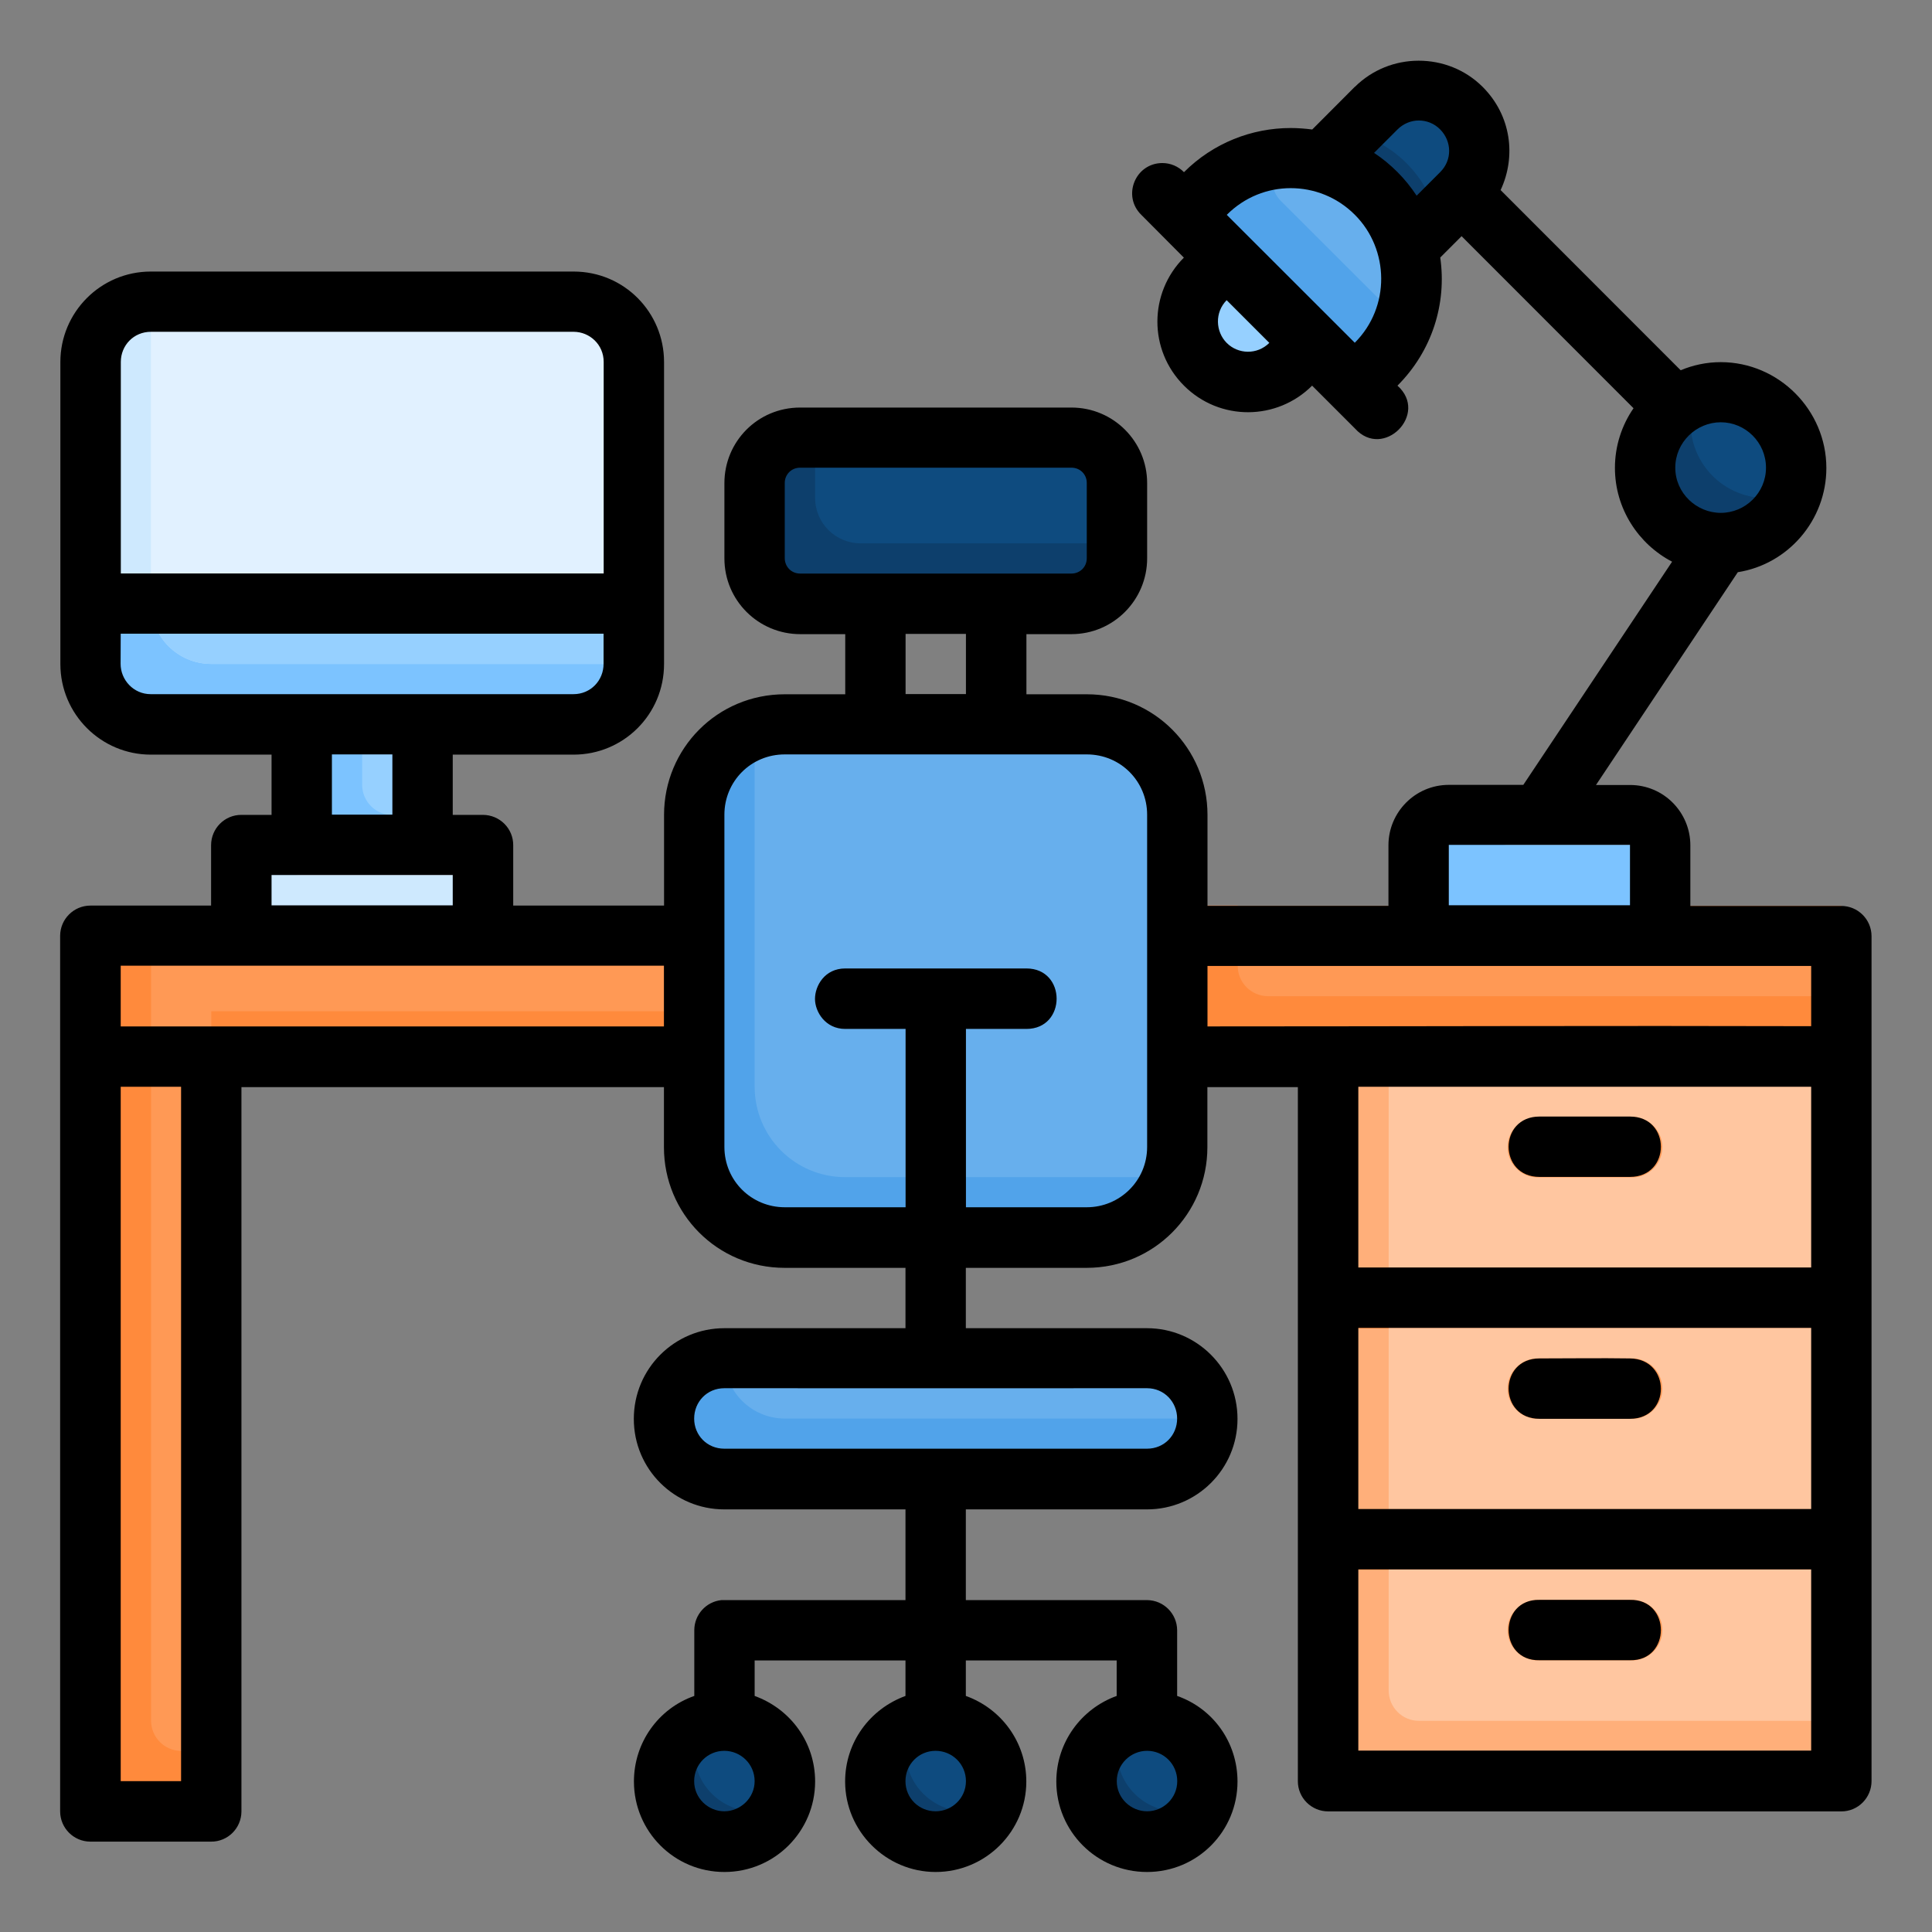
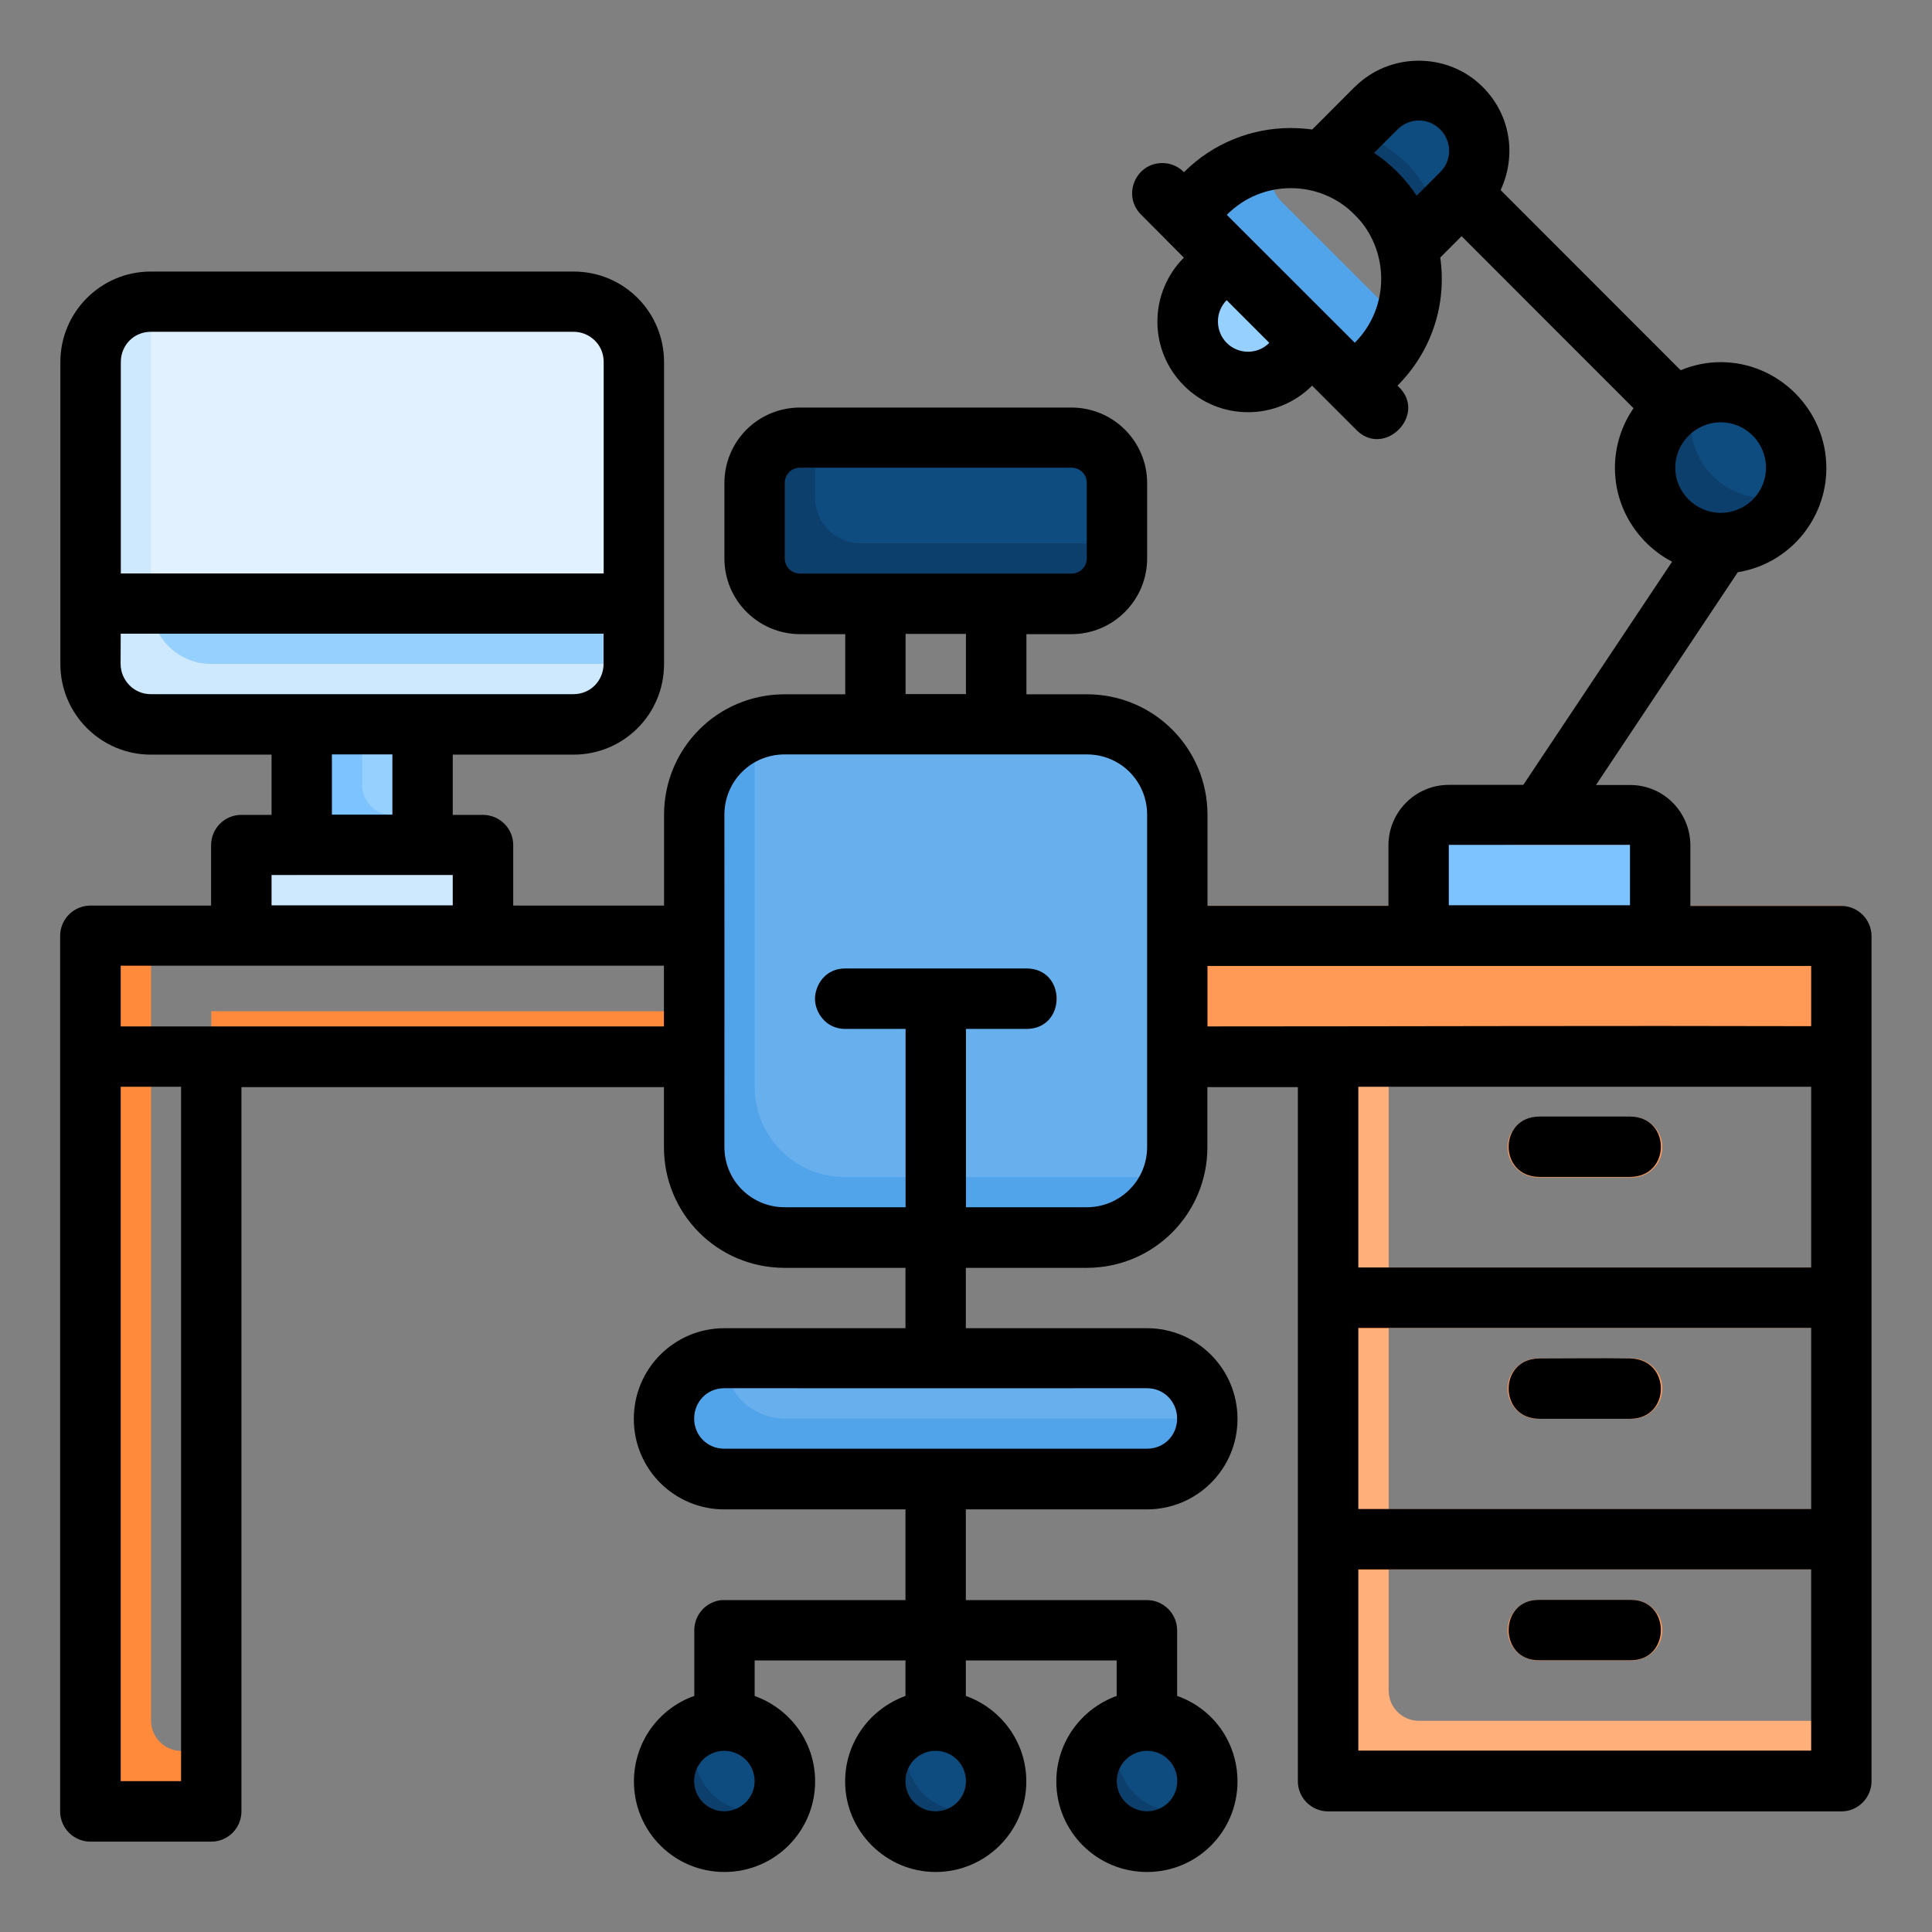
<svg xmlns="http://www.w3.org/2000/svg" id="svg8" height="512" viewBox="0 0 16.933 16.933" width="512">
  <rect x="0" y="0" width="16.933" height="16.933" fill="#808080" stroke="none" />
  <g id="layer2">
    <path id="rect4010" d="m12.7 7.142h1.587c.147 0 .265.118.265.265v.529c0 .147-.118.265-.265.265h-1.587c-.147 0-.265-.118-.265-.265v-.529c0-.147.118-.265.265-.265z" fill="#96d0ff" />
    <path id="rect4179" d="m12.7 7.142c-.037-0-.072.007-.103.021-.032.013-.06.033-.084.057-.048.048-.078.114-.078.187v.529c0 .037.007.071.021.103.04.095.134.162.244.162h1.587c.147-0.0.265-.118.265-.265v-.527h-1.323c-.147 0-.265-.118-.265-.265v-.002z" fill="#7cc3ff" />
    <path id="path4104" d="m3.705 6.323c-0-0-0-.001-.001-.001-.014-.135-.128-.238-.264-.238h-.529c-.147-.001-.266.119-.266.266v1.322c-.001.147.119.266.266.266h.529c.146-.001.264-.119.264-.266v-1.322c.001-.009.001-.018.001-.026z" fill="#96d0ff" font-variant-ligatures="normal" font-variant-position="normal" font-variant-caps="normal" font-variant-numeric="normal" font-variant-alternates="normal" font-feature-settings="normal" text-indent="0" text-align="start" text-decoration-line="none" text-decoration-style="solid" text-decoration-color="#000000" text-transform="none" text-orientation="mixed" white-space="normal" shape-padding="0" isolation="auto" mix-blend-mode="normal" solid-color="#000000" solid-opacity="1" vector-effect="none" />
    <path id="path4106" d="m2.911 6.084c-.147-.001-.266.119-.266.266v.793.529c-.001.147.119.266.266.266h.529c.146-.001.264-.119.264-.266v-.529h-.264c-.146.001-.265-.117-.266-.264v-.795z" fill="#7cc3ff" font-variant-ligatures="normal" font-variant-position="normal" font-variant-caps="normal" font-variant-numeric="normal" font-variant-alternates="normal" font-feature-settings="normal" text-indent="0" text-align="start" text-decoration-line="none" text-decoration-style="solid" text-decoration-color="#000000" text-transform="none" text-orientation="mixed" white-space="normal" shape-padding="0" isolation="auto" mix-blend-mode="normal" solid-color="#000000" solid-opacity="1" vector-effect="none" />
-     <path id="rect3944" d="m6.085 8.2 0 1.061h-4.233v6.615h-1.058l-0-6.615-0-1.061z" fill="#f95" />
    <path id="path3948" d="m10.319 7.938h5.821v1.323h-5.821" fill="#f95" />
    <path id="rect3950" d="m7.014 3.834h2.377c.221 0 .399.178.399.399v.659c0 .221-.178.399-.399.399h-2.377c-.221 0-.399-.178-.399-.399v-.659c0-.221.178-.399.399-.399z" fill="#0e4b7f" />
    <path id="rect3956" d="m6.879 6.348h2.646c.44 0 .794.354.794.794v2.91c0 .44-.354.794-.794.794h-2.646c-.44 0-.794-.354-.794-.794v-2.91c0-.44.354-.794.794-.794z" fill="#67afed" />
    <path id="rect3968" d="m6.35 11.904h3.704c.293 0 .529.236.529.529s-.236.529-.529.529h-3.704c-.293 0-.529-.236-.529-.529s.236-.529.529-.529z" fill="#67afed" />
-     <path id="rect3970" d="m11.642 9.258h4.498v6.35h-4.498z" fill="#ffc6a0" />
    <path id="path4206" d="m11.642 9.258v6.352c1.446-.007 3.011-.002 4.498-.002v-.526h-3.703c-.147.001-.266-.119-.266-.266v-5.558z" fill="#ffaf7a" font-variant-ligatures="normal" font-variant-position="normal" font-variant-caps="normal" font-variant-numeric="normal" font-variant-alternates="normal" font-feature-settings="normal" text-indent="0" text-align="start" text-decoration-line="none" text-decoration-style="solid" text-decoration-color="#000000" text-transform="none" text-orientation="mixed" white-space="normal" shape-padding="0" isolation="auto" mix-blend-mode="normal" solid-color="#000000" solid-opacity="1" vector-effect="none" />
    <path id="path3972" d="m11.643 11.109v.529h4.496v-.529z" fill="#f95" font-variant-ligatures="normal" font-variant-position="normal" font-variant-caps="normal" font-variant-numeric="normal" font-variant-alternates="normal" font-feature-settings="normal" text-indent="0" text-align="start" text-decoration-line="none" text-decoration-style="solid" text-decoration-color="#000000" text-transform="none" text-orientation="mixed" white-space="normal" shape-padding="0" isolation="auto" mix-blend-mode="normal" solid-color="#000000" solid-opacity="1" vector-effect="none" />
    <path id="path3974" d="m11.643 13.227v.529h4.496v-.529z" fill="#f95" font-variant-ligatures="normal" font-variant-position="normal" font-variant-caps="normal" font-variant-numeric="normal" font-variant-alternates="normal" font-feature-settings="normal" text-indent="0" text-align="start" text-decoration-line="none" text-decoration-style="solid" text-decoration-color="#000000" text-transform="none" text-orientation="mixed" white-space="normal" shape-padding="0" isolation="auto" mix-blend-mode="normal" solid-color="#000000" solid-opacity="1" vector-effect="none" />
    <path id="path3986" d="m1.323 2.644h3.704c.293 0 .529.236.529.529v2.646c0 .293-.236.529-.529.529h-3.704c-.293 0-.529-.236-.529-.529v-2.646c0-.293.236-.529.529-.529z" fill="#e1f1ff" />
    <path id="rect3992" d="m2.117 7.406h2.117v.794h-2.117z" fill="#e1f1ff" />
    <path id="path4000" d="m11.5 3.005-.187.187c-.207.207-.541.207-.748 0-.207-.207-.207-.541 0-.748l.187-.187" fill="#96d0ff" />
    <path id="path4002" d="m12.248 2.257.561-.561c.207-.207.207-.541 0-.748s-.541-.207-.748 0l-.561.561" fill="#0e4b7f" />
    <path id="path4099" d="m2.117 7.409v.791h2.117v-.527h-1.586a.265.265 0 0 1 -.266-.264h-.264a.265.265 0 0 0 -.001 0z" fill="#cee9fe" font-variant-ligatures="normal" font-variant-position="normal" font-variant-caps="normal" font-variant-numeric="normal" font-variant-alternates="normal" font-feature-settings="normal" text-indent="0" text-align="start" text-decoration-line="none" text-decoration-style="solid" text-decoration-color="#000000" text-transform="none" text-orientation="mixed" white-space="normal" shape-padding="0" isolation="auto" mix-blend-mode="normal" solid-color="#000000" solid-opacity="1" vector-effect="none" />
    <path id="path4108" d="m.794 5.292v.527c0 .293.236.529.529.529h3.704c.293-0.0.529-.236.529-.529v-.527z" fill="#96d0ff" />
    <path id="path4115" d="m1.323 2.644c-.293 0-.529.236-.529.529v2.646c0 .293.236.529.529.529h3.704c.293-0.0.529-.236.529-.529h-3.704c-.293 0-.529-.236-.529-.529z" fill="#cee9fe" />
-     <path id="path4118" d="m.794 5.292v.527c0 .293.236.529.529.529h3.704c.293-0.0.529-.236.529-.529h-3.704c-.292 0-.528-.235-.529-.527z" fill="#7cc3ff" />
    <path id="rect4125" d="m6.35 11.904c-.293 0-.529.236-.529.529 0 .293.236.529.529.529h3.704c.293 0 .529-.236.529-.529h-3.704c-.293 0-.529-.236-.529-.529z" fill="#51a3ea" />
    <path id="rect4130" d="m6.651 6.385c-.327.098-.566.397-.566.757v2.91c0 .44.354.794.794.794h2.646c.36 0 .659-.239.757-.566-.073.022-.148.037-.228.037h-2.646c-.44 0-.794-.354-.794-.794v-2.91c0-.08.015-.155.037-.228z" fill="#51a3ea" />
    <path id="rect4135" d="m7.014 3.834c-.221-0-.399.178-.399.399v.659c0 .221.178.399.399.399h2.377c.221 0 .399-.178.399-.399v-.13h-2.247c-.221 0-.399-.178-.399-.399v-.529z" fill="#0d3f6c" />
    <path id="path4219" d="m.795 8.2c0 2.509-0 4.898 0 7.411.001.145.118.263.264.264h.794v-.529h-.265c-.145-.001-.263-.118-.264-.264 0-2.334 0-4.567 0-6.882z" fill="#ff8a3c" font-variant-ligatures="normal" font-variant-position="normal" font-variant-caps="normal" font-variant-numeric="normal" font-variant-alternates="normal" font-feature-settings="normal" text-indent="0" text-align="start" text-decoration-line="none" text-decoration-style="solid" text-decoration-color="#000000" text-transform="none" text-orientation="mixed" white-space="normal" shape-padding="0" isolation="auto" mix-blend-mode="normal" solid-color="#000000" solid-opacity="1" vector-effect="none" />
    <path id="path4138" d="m1.852 8.863v.398h4.233v-.398z" fill="#ff8a3c" font-variant-ligatures="normal" font-variant-position="normal" font-variant-caps="normal" font-variant-numeric="normal" font-variant-alternates="normal" font-feature-settings="normal" text-indent="0" text-align="start" text-decoration-line="none" text-decoration-style="solid" text-decoration-color="#000000" text-transform="none" text-orientation="mixed" white-space="normal" shape-padding="0" isolation="auto" mix-blend-mode="normal" solid-color="#000000" solid-opacity="1" vector-effect="none" />
-     <path id="path4145" d="m10.319 7.937v1.057c-.001.146.117.265.264.266h5.557v-.529h-5.028c-.146-.001-.264-.119-.264-.266v-.528z" fill="#ff8a3c" />
    <g fill="#f95">
      <path id="path4148" d="m13.495 9.79a.265.265 0 1 0 0 .529h.793a.265.265 0 1 0 0-.529z" font-variant-ligatures="normal" font-variant-position="normal" font-variant-caps="normal" font-variant-numeric="normal" font-variant-alternates="normal" font-feature-settings="normal" text-indent="0" text-align="start" text-decoration-line="none" text-decoration-style="solid" text-decoration-color="#000000" text-transform="none" text-orientation="mixed" white-space="normal" shape-padding="0" isolation="auto" mix-blend-mode="normal" solid-color="#000000" solid-opacity="1" vector-effect="none" />
      <path id="path4150" d="m13.495 11.906a.265.265 0 1 0 0 .529h.793a.265.265 0 1 0 0-.529z" font-variant-ligatures="normal" font-variant-position="normal" font-variant-caps="normal" font-variant-numeric="normal" font-variant-alternates="normal" font-feature-settings="normal" text-indent="0" text-align="start" text-decoration-line="none" text-decoration-style="solid" text-decoration-color="#000000" text-transform="none" text-orientation="mixed" white-space="normal" shape-padding="0" isolation="auto" mix-blend-mode="normal" solid-color="#000000" solid-opacity="1" vector-effect="none" />
      <path id="path4152" d="m13.495 14.023a.265.265 0 1 0 0 .529h.793a.265.265 0 1 0 0-.529z" font-variant-ligatures="normal" font-variant-position="normal" font-variant-caps="normal" font-variant-numeric="normal" font-variant-alternates="normal" font-feature-settings="normal" text-indent="0" text-align="start" text-decoration-line="none" text-decoration-style="solid" text-decoration-color="#000000" text-transform="none" text-orientation="mixed" white-space="normal" shape-padding="0" isolation="auto" mix-blend-mode="normal" solid-color="#000000" solid-opacity="1" vector-effect="none" />
    </g>
    <path id="circle4006" d="m15.743 4.099a.661.661 0 0 1 -.661.661.661.661 0 0 1 -.661-.661.661.661 0 0 1 .661-.661.661.661 0 0 1 .661.661z" fill="#0e4b7f" />
    <path id="path4162" d="m11.849 1.159-.349.349.748.748.35-.35c-.046-.174-.134-.339-.271-.476-.138-.138-.304-.225-.479-.271z" fill="#0d3f6c" />
    <path id="circle4169" d="m14.858 3.477a.661.661 0 0 0 -.438.622.661.661 0 0 0 .661.661.661.661 0 0 0 .621-.435.661.661 0 0 1 -.224.04.661.661 0 0 1 -.661-.661.661.661 0 0 1 .041-.227z" fill="#0d3f6c" />
-     <path id="path3996" d="m12.061 3.192-.187.187-1.497-1.497.187-.187c.415-.415 1.082-.415 1.497 0.0.415.415.415 1.082 0 1.497z" fill="#67afed" />
    <path id="path4172" d="m11.221 1.393c-.239.021-.472.119-.656.302l-.187.187 1.497 1.497.187-.187c.106-.106.184-.229.236-.36l-1.071-1.07a.265.265 0 0 1 -.005-.369z" fill="#51a3ea" font-variant-ligatures="normal" font-variant-position="normal" font-variant-caps="normal" font-variant-numeric="normal" font-variant-alternates="normal" font-feature-settings="normal" text-indent="0" text-align="start" text-decoration-line="none" text-decoration-style="solid" text-decoration-color="#000000" text-transform="none" text-orientation="mixed" white-space="normal" shape-padding="0" isolation="auto" mix-blend-mode="normal" solid-color="#000000" solid-opacity="1" vector-effect="none" />
    <path id="circle3962" d="m6.879 15.61a.529.529 0 0 1 -.529.529.529.529 0 0 1 -.529-.529.529.529 0 0 1 .529-.529.529.529 0 0 1 .529.529z" fill="#0e4b7f" />
    <path id="circle4187" d="m6.132 15.129a.529.529 0 0 0 -.312.482.529.529 0 0 0 .529.529.529.529 0 0 0 .482-.312.529.529 0 0 1 -.218.048.529.529 0 0 1 -.529-.529.529.529 0 0 1 .047-.217z" fill="#0d3f6c" />
    <path id="circle4194" d="m8.731 15.61a.529.529 0 0 1 -.529.529.529.529 0 0 1 -.529-.529.529.529 0 0 1 .529-.529.529.529 0 0 1 .529.529z" fill="#0e4b7f" />
    <path id="path4196" d="m7.985 15.129a.529.529 0 0 0 -.312.482.529.529 0 0 0 .529.529.529.529 0 0 0 .482-.312.529.529 0 0 1 -.218.048.529.529 0 0 1 -.529-.529.529.529 0 0 1 .047-.217z" fill="#0d3f6c" />
    <path id="circle4200" d="m10.583 15.61a.529.529 0 0 1 -.529.529.529.529 0 0 1 -.529-.529.529.529 0 0 1 .529-.529.529.529 0 0 1 .529.529z" fill="#0e4b7f" />
    <path id="path4202" d="m9.837 15.129a.529.529 0 0 0 -.312.482.529.529 0 0 0 .529.529.529.529 0 0 0 .482-.312.529.529 0 0 1 -.218.048.529.529 0 0 1 -.529-.529.529.529 0 0 1 .047-.217z" fill="#0d3f6c" />
    <path id="path4211" d="m11.642 13.229h.529v.529h-.529z" fill="#ff8a3c" />
    <path id="path4213" d="m11.642 11.113h.529v.529h-.529z" fill="#ff8a3c" />
    <path id="path4215" d="m11.875.76-.374.375c-.061-.008-.128-.013-.189-.013-.339 0-.678.13-.935.387-.05-.051-.118-.08-.19-.08-.238.001-.354.29-.183.455.125.126.247.249.372.374-.307.308-.312.809.001 1.122.313.313.815.308 1.123 0 .125.125.25.25.375.375.249.278.652-.127.373-.375.304-.304.433-.719.375-1.123l.187-.187 1.507 1.508c-.103.149-.163.33-.163.523 0 .355.204.667.501.822l-1.304 1.956h-.653c-.295 0-.529.241-.529.529v.531h-1.586v-.797c0-.582-.469-1.057-1.058-1.057h-.529v-.527h.394c.37 0 .664-.301.664-.664v-.66c0-.363-.294-.662-.664-.662h-2.377c-.373 0-.664.299-.664.662v.66c0 .371.301.664.664.664h.395v.527h-.53c-.591 0-1.058.475-1.058 1.057v.795h-1.322v-.529c.001-.147-.119-.266-.266-.266h-.264v-.528h1.059c.435 0 .793-.35.793-.795v-2.646c0-.435-.349-.793-.793-.793h-3.705c-.441 0-.793.358-.793.793v2.646c0 .442.358.795.793.795h1.058v.528h-.264c-.147-.001-.266.119-.266.266v.529h-1.059c-.145.001-.263.118-.264.264v1.061 6.615c.001.145.118.263.264.264h1.059c.146.001.265-.117.266-.264v-6.349h3.703v.527c0 .582.468 1.057 1.058 1.057h1.059v.529h-1.588c-.435 0-.793.352-.793.795s.358.793.793.793h1.588v.795h-1.588c-.008-0-.017-0-.025 0-.135.014-.238.128-.238.264v.576c-.314.11-.529.408-.529.75-0.0.435.351.793.793.793.441 0 .795-.357.795-.793-0-.342-.214-.635-.53-.75v-.311h1.322v.311c-.314.115-.529.408-.529.75-0.0.435.357.793.793.793.44 0 .795-.357.795-.793 0-.342-.217-.638-.53-.75v-.311h1.322v.311c-.311.112-.529.408-.529.75 0 .435.352.793.795.793.442 0 .793-.357.793-.793 0-.343-.214-.64-.529-.75v-.576c-.001-.145-.118-.263-.264-.264h-1.588v-.795h1.588c.435 0 .793-.352.793-.793s-.358-.795-.793-.795h-1.588v-.529h1.059c.589 0 1.058-.475 1.058-1.057v-.527h.793v6.082c-.001.147.119.266.266.266h4.496c.147.001.266-.119.266-.266v-7.406c-.001-.146-.119-.264-.266-.264h-1.322c0-.001 0-.001 0-.002v-.529c0-.289-.233-.529-.529-.529h-.298l1.243-1.865c.44-.069.776-.455.776-.913 0-.508-.417-.928-.926-.928-.124 0-.243.026-.351.071l-1.578-1.579c.138-.295.093-.654-.157-.904-.154-.154-.357-.23-.561-.23s-.406.077-.56.23zm.56.296c.067 0 .135.025.188.079.101.103.107.266 0 .373l-.207.207c-.048-.073-.104-.143-.168-.207-.064-.064-.132-.12-.205-.168l.205-.205c.053-.053.121-.079.188-.079zm-1.123.593c.202 0 .406.076.563.234.302.302.313.807-.001 1.121l-1.122-1.121c.157-.157.358-.234.561-.234zm-.561.982.374.374c-.107.107-.274.1-.373.001-.099-.099-.107-.268-.001-.375zm-9.429.277h3.705c.141 0 .264.112.264.264v1.854h-4.232v-1.854c0-.144.112-.264.264-.264zm13.76.793c.215 0 .396.176.396.398s-.182.396-.396.396c-.214 0-.399-.174-.399-.396s.184-.398.399-.398zm-8.069.398h2.377c.079 0 .135.061.135.133v.66c0 .079-.061.135-.135.135h-2.377c-.079 0-.135-.062-.135-.135v-.66c0-.071.056-.133.135-.133zm-5.955 1.455h4.232v.264c0 .145-.112.266-.264.266h-3.705c-.151 0-.264-.125-.264-.266zm6.879.002h.529v.527h-.529zm-5.028 1.056h.53v.528h-.53zm3.969 0h2.647c.298 0 .529.238.529.528v2.912c0 .298-.241.529-.529.529h-1.059v-1.563h.53c.353 0 .353-.53 0-.53h-1.588c-.18 0-.265.152-.265.267 0 .112.09.263.265.263h.529v1.563h-1.059c-.29 0-.529-.231-.529-.529.001-.983 0-2.049 0-2.912 0-.29.231-.528.529-.528zm5.82.793h1.588v.529h-1.588zm-10.318.264h1.588v.266h-1.588zm-1.322.795h4.761v.532h-4.761zm9.525.002h5.291v.528c-1.765-.005-3.529.002-5.291.002zm-9.525 1.059h.529v6.086h-.529zm10.847 0h3.969v1.584h-3.969zm1.588.261c-.361 0-.361.529 0 .529h.793c.361 0 .361-.529 0-.529zm-1.588 1.852h3.969v1.588h-3.969zm1.588.268c-.361 0-.361.529 0 .529h.793c.361 0 .361-.524 0-.529-.264-.004-.529-0-.793 0zm-7.145.261c1.237.001 2.469 0 3.705 0 .151 0 .264.121.264.266s-.112.264-.264.264h-3.705c-.151 0-.264-.118-.264-.264s.112-.266.264-.266zm5.557 1.588h3.969v1.588h-3.969zm1.588.267c-.361-.008-.361.537 0 .529h.793c.361.008.361-.537 0-.529zm-7.145 1.323c.144 0 .266.116.266.266 0.0.149-.126.264-.266.264-.14 0-.264-.114-.264-.264 0-.149.119-.266.264-.266zm1.852 0c.145 0 .266.116.266.266 0 .149-.122.264-.266.264s-.264-.114-.264-.264c0-.149.118-.266.264-.266zm1.854 0c.144 0 .264.116.264.266 0 .149-.122.264-.264.264-.142 0-.266-.114-.266-.264 0-.149.122-.266.266-.266z" font-variant-ligatures="normal" font-variant-position="normal" font-variant-caps="normal" font-variant-numeric="normal" font-variant-alternates="normal" font-feature-settings="normal" text-indent="0" text-align="start" text-decoration-line="none" text-decoration-style="solid" text-decoration-color="#000000" text-transform="none" text-orientation="mixed" white-space="normal" shape-padding="0" isolation="auto" mix-blend-mode="normal" solid-color="#000000" solid-opacity="1" vector-effect="none" />
  </g>
</svg>